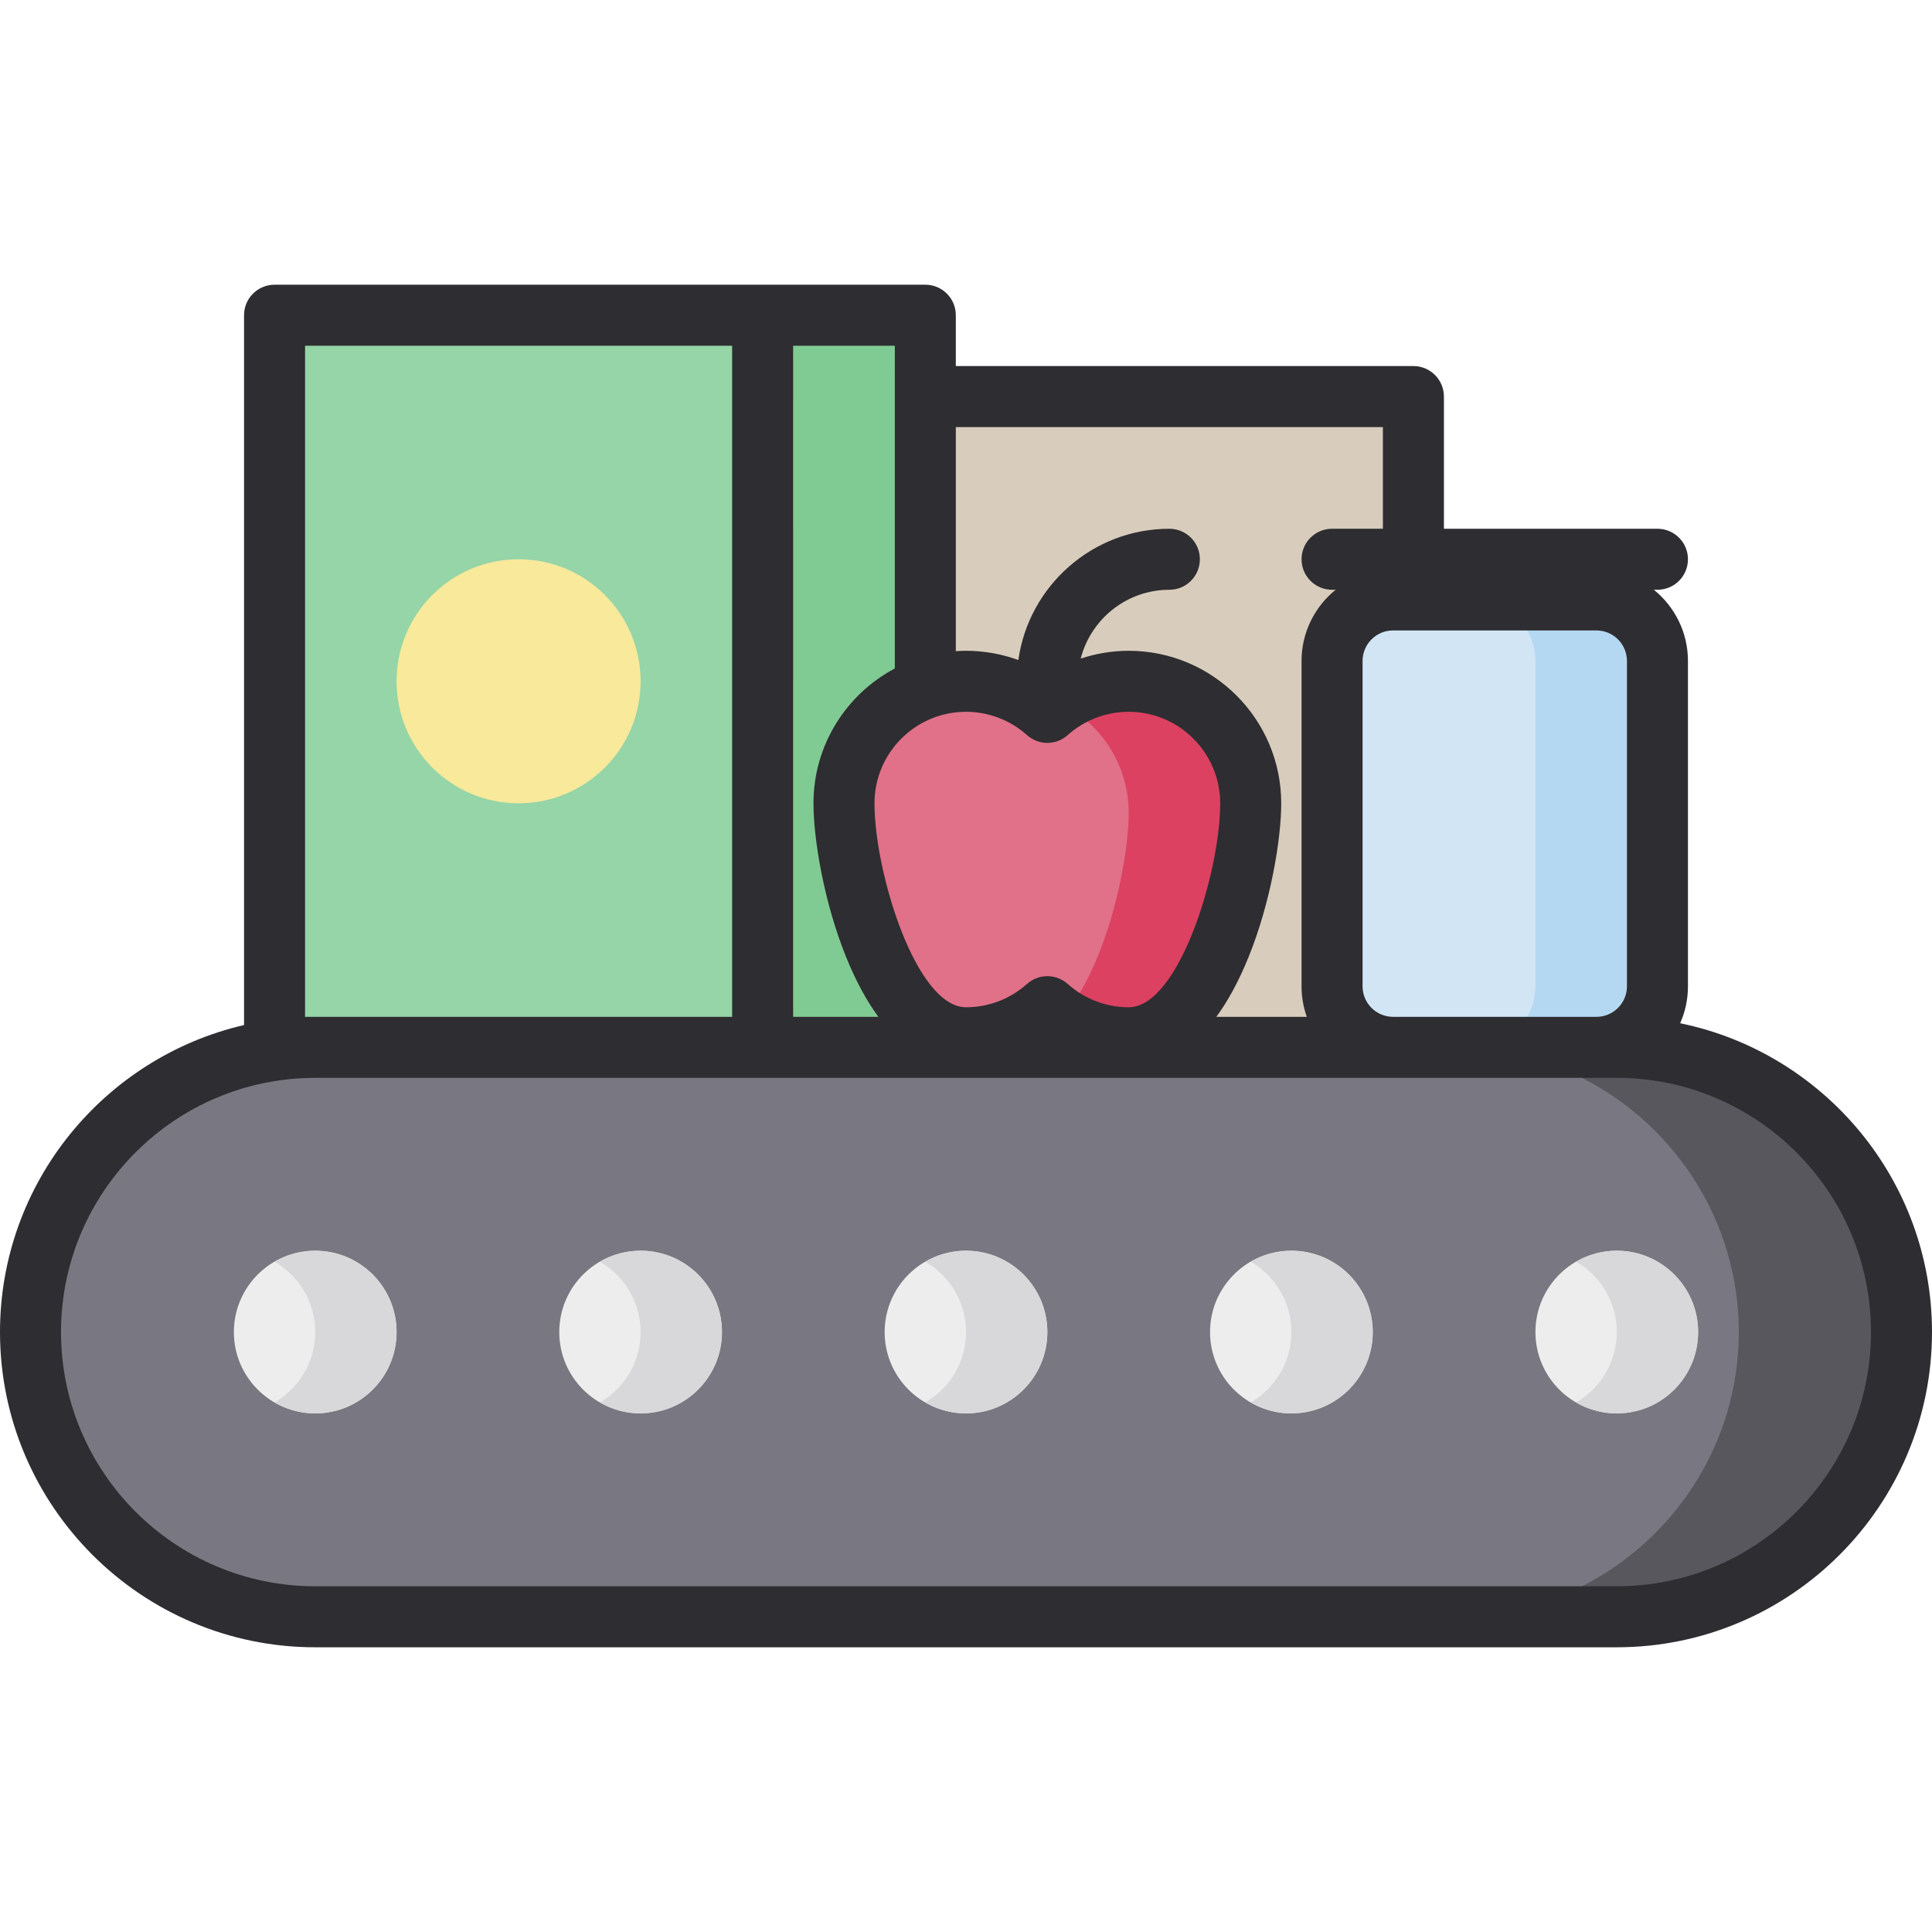
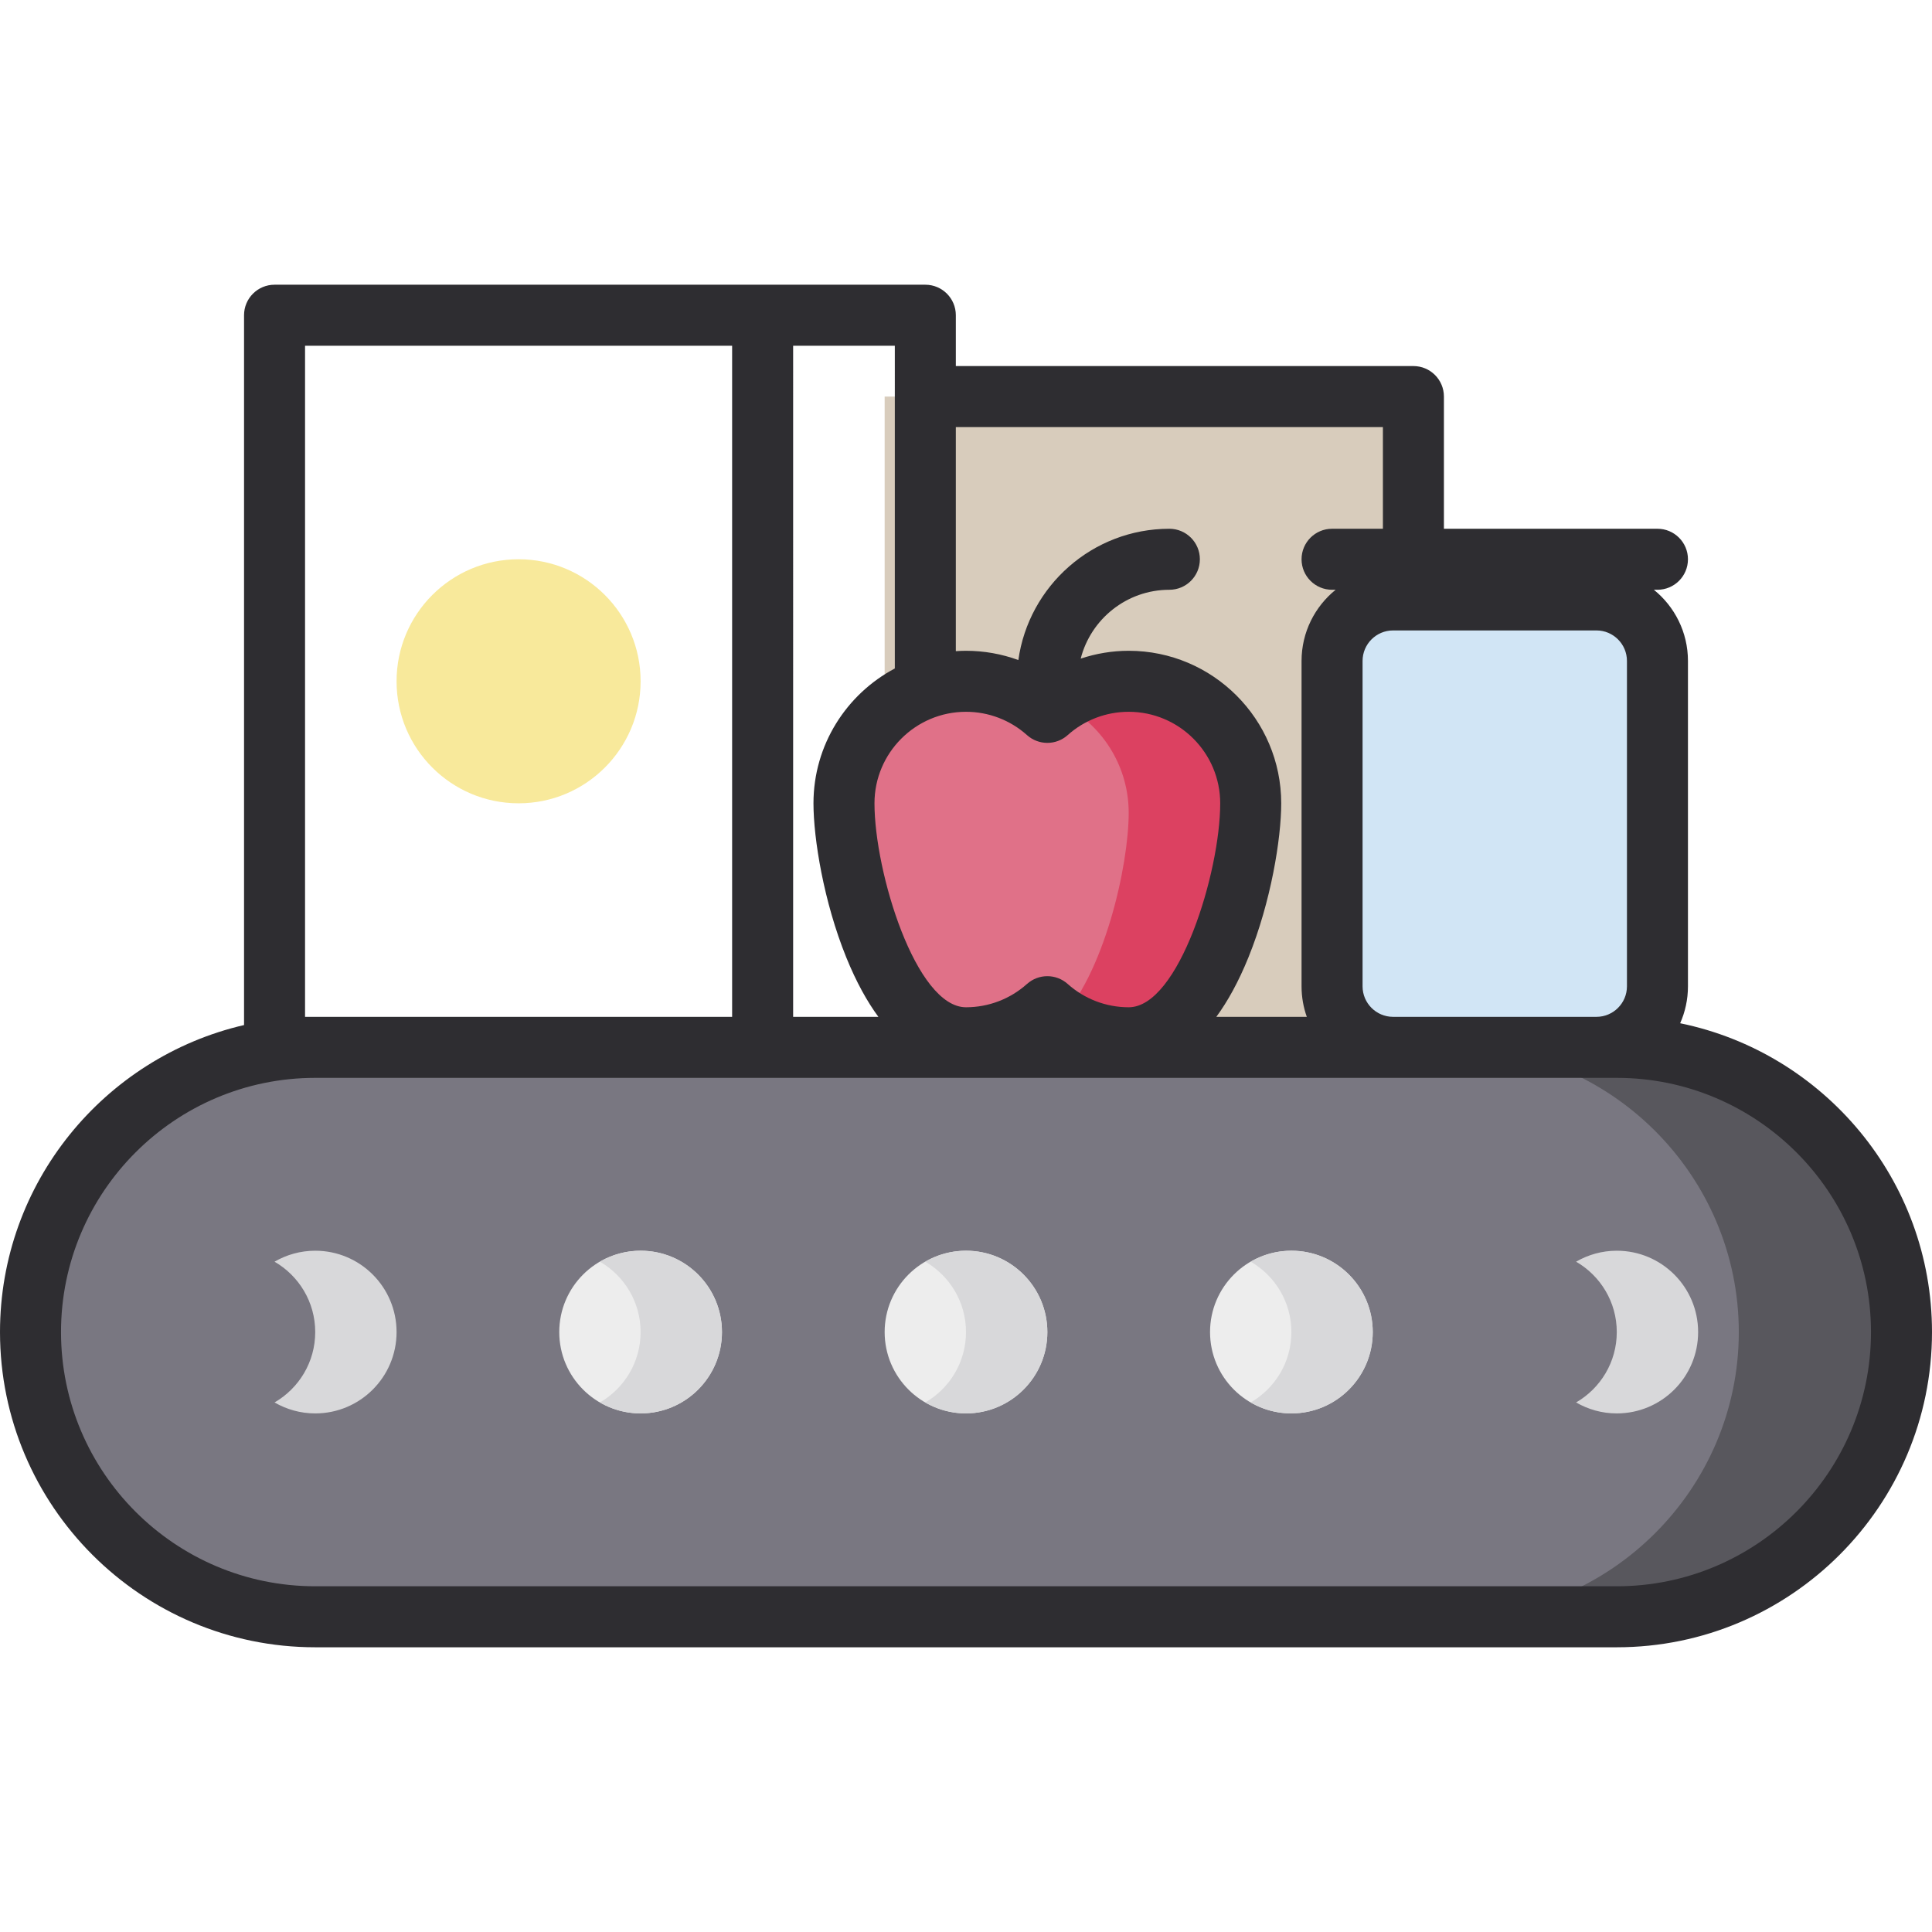
<svg xmlns="http://www.w3.org/2000/svg" version="1.1" id="Layer_1" viewBox="0 0 512 512" xml:space="preserve">
  <rect x="234.442" y="105.095" style="fill:#D8CCBC;" width="140.126" height="183.242" />
-   <rect x="72.758" y="83.537" style="fill:#95D5A7;" width="172.463" height="204.8" />
-   <rect x="202.105" y="83.537" style="fill:#80CB93;" width="43.116" height="204.8" />
  <path style="fill:#797781;" d="M428.463,277.558H83.537c-41.499,0-75.453,33.954-75.453,75.453l0,0  c0,41.499,33.954,75.453,75.453,75.453h344.926c41.499,0,75.453-33.954,75.453-75.453l0,0  C503.916,311.512,469.962,277.558,428.463,277.558z" />
-   <path style="fill:#58575D;" d="M428.463,277.558h-43.116c41.499,0,75.453,33.954,75.453,75.453l0,0  c0,41.499-33.954,75.453-75.453,75.453h43.116c41.499,0,75.453-33.954,75.453-75.453l0,0  C503.916,311.512,469.962,277.558,428.463,277.558z" />
+   <path style="fill:#58575D;" d="M428.463,277.558h-43.116c41.499,0,75.453,33.954,75.453,75.453l0,0  c0,41.499-33.954,75.453-75.453,75.453h43.116c41.499,0,75.453-33.954,75.453-75.453C503.916,311.512,469.962,277.558,428.463,277.558z" />
  <g>
-     <circle style="fill:#EDEDED;" cx="83.537" cy="353.01" r="21.558" />
-     <circle style="fill:#EDEDED;" cx="428.463" cy="353.01" r="21.558" />
    <circle style="fill:#EDEDED;" cx="256" cy="353.01" r="21.558" />
    <circle style="fill:#EDEDED;" cx="342.232" cy="353.01" r="21.558" />
    <circle style="fill:#EDEDED;" cx="169.768" cy="353.01" r="21.558" />
  </g>
  <g>
    <path style="fill:#D8D8DA;" d="M83.537,331.453c-3.931,0-7.606,1.069-10.779,2.907c6.437,3.73,10.779,10.675,10.779,18.651   c0,7.975-4.342,14.921-10.779,18.651c3.173,1.838,6.848,2.907,10.779,2.907c11.906,0,21.558-9.651,21.558-21.558   C105.095,341.104,95.443,331.453,83.537,331.453z" />
    <path style="fill:#D8D8DA;" d="M428.463,331.453c-3.931,0-7.606,1.069-10.779,2.907c6.437,3.73,10.779,10.675,10.779,18.651   c0,7.975-4.342,14.921-10.779,18.651c3.173,1.838,6.848,2.907,10.779,2.907c11.906,0,21.558-9.651,21.558-21.558   C450.021,341.104,440.37,331.453,428.463,331.453z" />
    <path style="fill:#D8D8DA;" d="M256,331.453c-3.931,0-7.606,1.069-10.779,2.907c6.437,3.73,10.779,10.675,10.779,18.651   c0,7.975-4.342,14.921-10.779,18.651c3.173,1.838,6.848,2.907,10.779,2.907c11.906,0,21.558-9.651,21.558-21.558   C277.558,341.104,267.906,331.453,256,331.453z" />
    <path style="fill:#D8D8DA;" d="M342.232,331.453c-3.931,0-7.606,1.069-10.779,2.907c6.437,3.73,10.779,10.675,10.779,18.651   c0,7.975-4.342,14.921-10.779,18.651c3.173,1.838,6.848,2.907,10.779,2.907c11.906,0,21.558-9.651,21.558-21.558   C363.789,341.104,354.138,331.453,342.232,331.453z" />
    <path style="fill:#D8D8DA;" d="M169.768,331.453c-3.931,0-7.606,1.069-10.779,2.907c6.437,3.73,10.779,10.675,10.779,18.651   c0,7.975-4.342,14.921-10.779,18.651c3.173,1.838,6.848,2.907,10.779,2.907c11.906,0,21.558-9.651,21.558-21.558   C191.326,341.104,181.675,331.453,169.768,331.453z" />
  </g>
  <path style="fill:#E07188;" d="M299.116,183.086c-8.284,0-15.836,3.118-21.558,8.241c-5.721-5.122-13.274-8.241-21.558-8.241  c-17.86,0-32.337,14.478-32.337,32.337s10.779,62.135,32.337,62.135c8.284,0,15.836-3.118,21.558-8.241  c5.721,5.122,13.274,8.241,21.558,8.241c21.558,0,32.337-44.277,32.337-62.135S316.975,183.086,299.116,183.086z" />
  <path style="fill:#DC4161;" d="M299.116,183.086c-5.892,0-11.41,1.585-16.166,4.337c9.661,5.593,16.166,16.033,16.166,27.999  c0,13.723-6.366,43.041-19.095,55.887c5.352,3.925,11.95,6.249,19.095,6.249c21.558,0,32.337-44.277,32.337-62.135  S316.975,183.086,299.116,183.086z" />
  <path style="fill:#D1E5F5;" d="M423.074,277.558h-53.895c-8.893,0-16.168-7.276-16.168-16.168v-86.232  c0-8.893,7.276-16.168,16.168-16.168h53.895c8.893,0,16.168,7.276,16.168,16.168v86.232  C439.242,270.282,431.966,277.558,423.074,277.558z" />
-   <path style="fill:#B4D8F1;" d="M423.074,158.989h-32.337c8.893,0,16.168,7.276,16.168,16.168v86.232  c0,8.893-7.276,16.168-16.168,16.168h32.337c8.893,0,16.168-7.276,16.168-16.168v-86.232  C439.242,166.265,431.966,158.989,423.074,158.989z" />
  <circle style="fill:#F8E99B;" cx="137.432" cy="180.547" r="32.337" />
  <path style="fill:#2E2D31;" d="M445.259,271.17c1.325-2.994,2.067-6.301,2.067-9.781v-86.232c0-7.613-3.529-14.414-9.033-18.863  h0.949c4.466,0,8.084-3.618,8.084-8.084c0-4.466-3.618-8.084-8.084-8.084h-56.589v-35.032c0-4.466-3.618-8.084-8.084-8.084H253.305  V83.537c0-4.466-3.62-8.084-8.084-8.084H72.758c-4.465,0-8.084,3.618-8.084,8.084v188.111C27.671,280.226,0,313.437,0,353.01  c0,46.062,37.475,83.537,83.537,83.537h344.926c46.062,0,83.537-37.475,83.537-83.537C512,312.699,483.299,278.967,445.259,271.17z   M361.095,261.389v-86.232c0-4.458,3.626-8.084,8.084-8.084h53.895c4.458,0,8.084,3.626,8.084,8.084v86.232  c0,4.458-3.626,8.084-8.084,8.084h-53.895C364.721,269.474,361.095,265.848,361.095,261.389z M366.484,113.179v26.947H353.01  c-4.466,0-8.084,3.618-8.084,8.084c0,4.466,3.618,8.084,8.084,8.084h0.949c-5.504,4.45-9.033,11.251-9.033,18.863v86.232  c0,2.834,0.493,5.553,1.391,8.084h-23.979c2.971-4.045,5.857-9.21,8.523-15.789c5.961-14.711,8.676-31.462,8.676-40.8  c0-22.289-18.132-40.421-40.421-40.421c-4.367,0-8.651,0.727-12.719,2.076c2.68-10.476,12.199-18.244,23.498-18.244  c4.466,0,8.084-3.618,8.084-8.084c0-4.466-3.618-8.084-8.084-8.084c-20.378,0-37.272,15.16-40.02,34.792  c-4.405-1.61-9.095-2.455-13.875-2.455c-0.907,0-1.803,0.041-2.695,0.1v-59.384H366.484z M256,188.632  c5.974,0,11.715,2.195,16.165,6.178c3.07,2.748,7.716,2.748,10.785,0c4.451-3.984,10.191-6.178,16.165-6.178  c13.372,0,24.253,10.88,24.253,24.253c0,18.264-10.979,54.051-24.253,54.051c-5.974,0-11.715-2.195-16.165-6.178  c-1.535-1.373-3.464-2.061-5.393-2.061c-1.928,0-3.858,0.688-5.393,2.061c-4.451,3.984-10.191,6.178-16.165,6.178  c-13.273,0-24.253-35.786-24.253-54.051C231.747,199.512,242.627,188.632,256,188.632z M237.137,177.15  c-12.809,6.789-21.558,20.256-21.558,35.734c0,9.338,2.715,26.088,8.676,40.8c2.667,6.581,5.553,11.744,8.524,15.789h-22.589V91.621  h26.947V177.15z M80.842,269.474V91.621h113.179v177.853H83.537H80.842z M428.463,420.379H83.537  c-37.146,0-67.368-30.221-67.368-67.368s30.222-67.368,67.368-67.368h344.926c37.147,0,67.368,30.221,67.368,67.368  S465.611,420.379,428.463,420.379z" />
</svg>